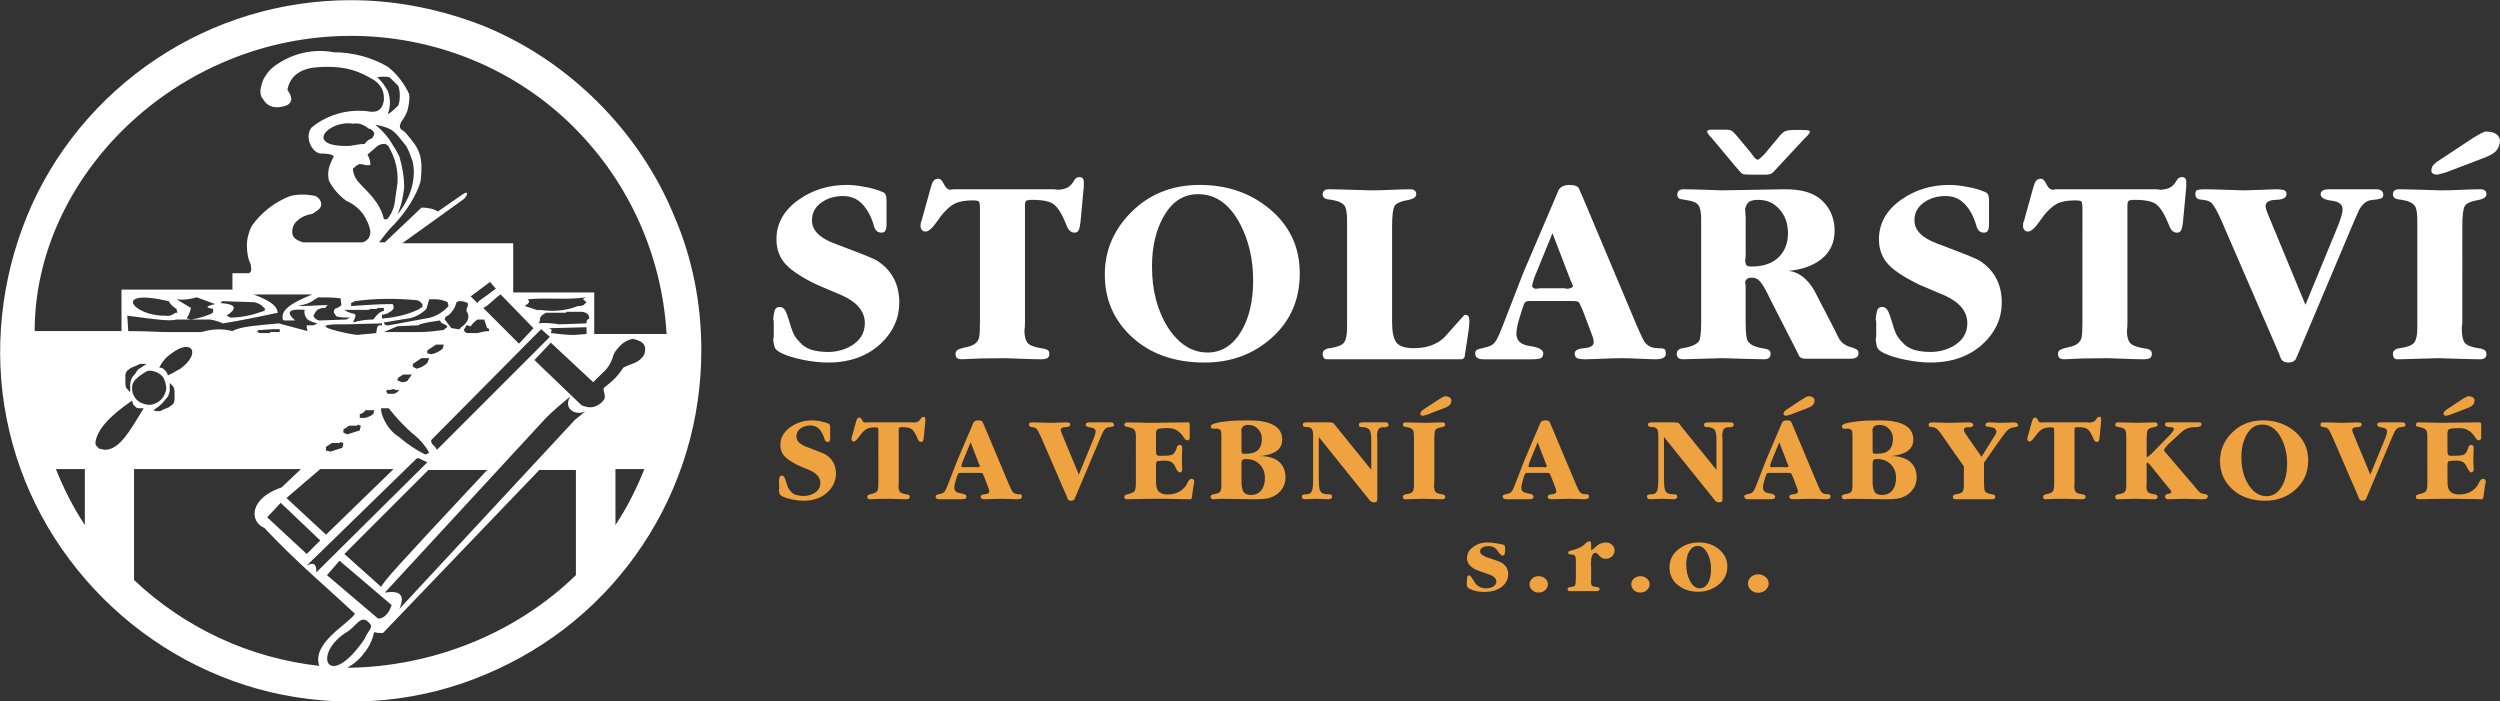
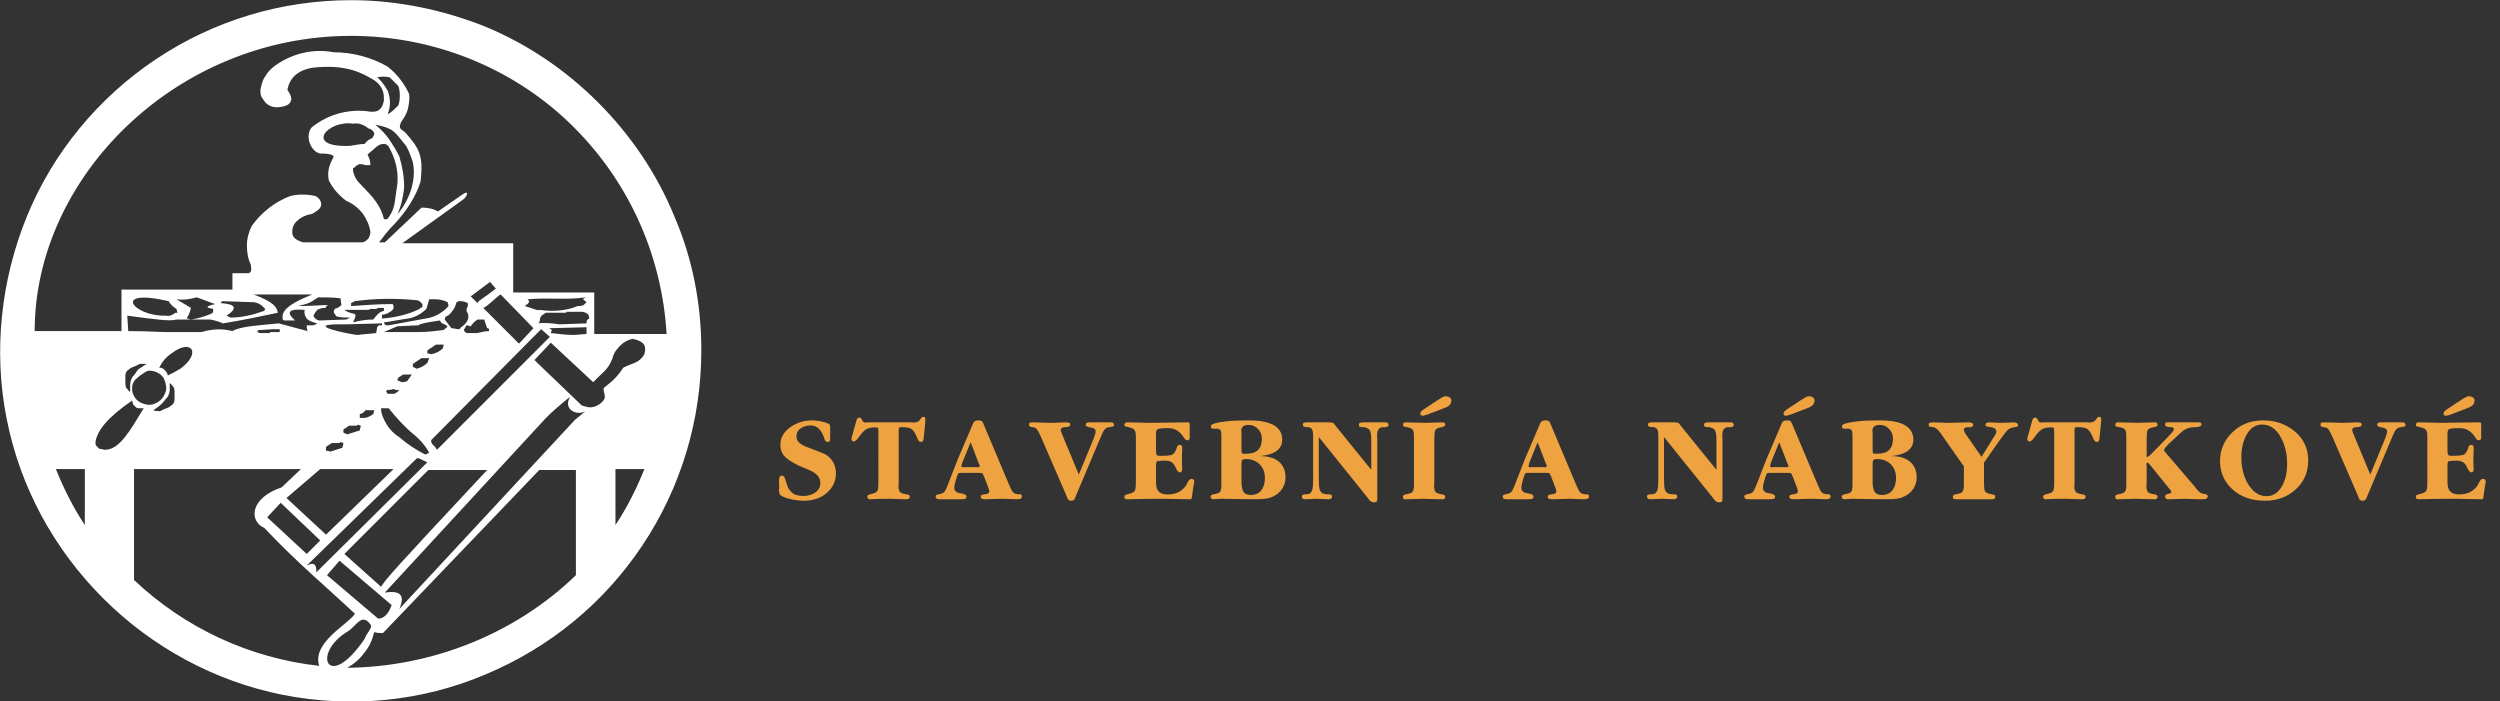
<svg xmlns="http://www.w3.org/2000/svg" xmlns:ns1="http://sodipodi.sourceforge.net/DTD/sodipodi-0.dtd" xmlns:ns2="http://www.inkscape.org/namespaces/inkscape" version="1.1" id="svg1" width="338.935" height="95.074" viewBox="0 0 338.935 95.074" ns1:docname="logo.svg" ns2:version="1.3.2 (091e20e, 2023-11-25, custom)">
  <rect x="0" y="0" width="338.935" height="95.074" fill="#333333" stroke="none" />
  <defs id="defs1" />
  <ns1:namedview id="namedview1" pagecolor="#ffffff" bordercolor="#000000" borderopacity="0.25" ns2:showpageshadow="2" ns2:pageopacity="0.0" ns2:pagecheckerboard="0" ns2:deskcolor="#d1d1d1" ns2:zoom="0.9983453" ns2:cx="253.92016" ns2:cy="73.621822" ns2:window-width="1920" ns2:window-height="1017" ns2:window-x="1912" ns2:window-y="-8" ns2:window-maximized="1" ns2:current-layer="g1" />
  <g ns2:groupmode="layer" ns2:label="Image" id="g1" transform="translate(109.616,18.414)">
    <g id="g1-3" transform="matrix(1.198,0,0,1.198,-208.251,-142.739)" style="fill:#ffffff">
      <path class="st0" d="m 155.258,143.866 c -0.655,1.092 -1.419,0.983 -2.402,1.529 -0.546,0.873 -1.201,1.529 -2.074,2.184 -0.328,0.218 0,0.546 0,1.201 -0.109,0.328 -0.328,0.546 -0.655,0.764 -0.328,0.218 -0.655,0.328 -0.983,0.328 -0.328,0 -0.655,-0.109 -0.983,-0.218 l -5.35,-5.132 1.856,-1.965 4.804,4.476 c 1.092,-1.201 1.638,-1.31 2.184,-2.73 0.109,-0.546 0.437,-0.983 0.873,-1.419 0.437,-0.437 0.873,-0.655 1.419,-0.764 1.419,0.328 1.529,0.873 1.31,1.747 z m -3.275,19.325 v -6.333 h 3.275 c -0.873,2.184 -1.965,4.367 -3.275,6.333 z m -4.586,-11.901 -19.871,21.4 c 0.764,-1.747 -0.109,-2.074 -1.638,-1.856 l 18.233,-19.762 c 0.764,-0.764 1.529,-1.419 2.73,-2.402 -0.873,1.529 0.873,2.184 1.747,1.638 z m -25.767,28.06 c 0.764,-0.437 1.419,-0.983 1.965,-1.747 0.546,-0.655 0.873,-1.419 1.092,-2.293 0.328,0.109 0.655,0.109 0.983,0.109 l 17.687,-18.452 h 4.149 v 11.901 c -6.878,6.66 -16.268,10.372 -25.876,10.481 z m 0.109,-4.149 c 0.983,-0.655 1.529,-2.074 2.511,-0.764 0.328,0.328 -0.437,0.983 -0.655,1.638 -4.149,6.114 -6.114,1.638 -1.856,-0.873 z m -24.238,-5.787 v -12.556 h 18.888 l -2.184,2.074 c -3.603,1.201 -3.712,3.821 -1.965,4.586 3.712,3.931 6.878,6.551 10.263,9.717 -0.764,1.201 -4.913,3.275 -4.04,5.896 -7.861,-0.873 -15.176,-4.258 -20.963,-9.717 z m -3.275,-14.739 c -0.218,0 -0.437,-0.109 -0.655,-0.109 -0.109,-0.109 -0.218,-0.218 -0.328,-0.328 -0.109,-0.109 -0.109,-0.328 -0.109,-0.437 0.218,-1.31 1.31,-2.73 4.149,-4.695 0,0.109 0.109,0.328 0.109,0.437 0.109,0.109 0.218,0.218 0.328,0.328 0.109,0.109 0.328,0.109 0.437,0.109 0.109,0 0.328,0 0.437,0 -1.529,2.511 -2.73,4.695 -4.367,4.695 z m -2.293,8.516 c -1.31,-1.965 -2.402,-4.149 -3.275,-6.333 h 3.275 z m 36.357,-42.908 c 0.328,0.546 0.546,1.201 0.764,1.856 0.218,1.092 0.109,2.074 -0.218,3.166 -0.328,0.983 -0.873,1.965 -1.529,2.73 0.437,-0.983 0.655,-1.965 0.764,-3.057 0,-1.201 -0.218,-2.402 -0.546,-3.494 -0.328,-0.655 -0.655,-1.201 -1.092,-1.856 -0.437,-0.655 -0.983,-1.201 -1.638,-1.747 2.074,0.437 2.074,0.655 3.494,2.402 z m -2.074,-6.223 c -0.328,-0.546 -0.655,-1.092 -1.201,-1.529 0.437,-0.109 0.983,-0.109 1.419,0 0.328,0.328 0.655,0.655 0.983,0.983 0.218,0.655 0.218,1.529 0,2.184 -0.437,0.437 -0.873,0.873 -1.201,0.983 0.328,-0.873 0.328,-1.747 0,-2.62 z m -4.258,6.223 c -5.35,0.218 -2.511,-2.948 0.328,-2.511 0.655,-0.109 1.201,0.109 1.747,0.546 0.109,0 0.328,0.109 0.437,0.218 0.109,0.109 0.218,0.218 0.218,0.437 l -0.218,0.437 c -0.328,0.109 -0.655,0.328 -0.873,0.655 -0.437,0 -0.983,0.109 -1.638,0.218 z m 0.655,2.293 c 0.109,-0.109 0.218,-0.109 0.328,-0.218 0.109,0 0.218,0 0.328,0 l 0.437,0.109 h 0.546 c 0,-0.437 -0.109,-0.764 -0.328,-1.201 l 0.764,-0.655 c 0.328,-0.328 0.655,-0.546 1.092,-0.546 0.109,0 0.218,0 0.328,0.109 0.109,0.109 0.218,0.109 0.218,0.218 0.764,1.31 1.092,2.73 0.983,4.149 l -0.328,2.293 c -0.109,0.546 -0.328,1.092 -0.655,1.529 -0.109,0.109 -0.109,0.218 -0.218,0.218 -0.109,0 -0.218,0 -0.328,0 -0.437,-1.965 -1.965,-3.166 -2.73,-4.04 -0.437,-0.437 -0.655,-0.873 -0.764,-1.419 0,-0.109 0,-0.218 0,-0.328 0.109,0 0.218,-0.109 0.328,-0.218 z m 26.094,17.797 -3.057,0.109 c -0.764,-0.109 -1.638,-0.218 -2.402,-0.109 0.437,-0.328 -0.218,-0.655 0.873,-1.201 h 2.293 v -0.109 h 1.747 c 0.218,0 0.546,0.109 0.764,0.328 l 0.109,0.437 c -0.218,0.109 -0.328,0.109 -0.328,0.546 z m -16.923,14.303 -0.218,-0.328 c -0.109,-0.109 -0.218,-0.218 -0.328,-0.328 -0.109,-0.109 -0.109,-0.328 -0.109,-0.437 l 12.447,-12.556 0.983,0.873 z m -10.481,11.792 9.499,-9.499 h 6.66 c -10.918,11.682 -11.355,12.228 -12.01,13.211 z m -0.546,0.764 5.896,5.022 c -0.328,0.983 -0.873,1.529 -1.529,1.529 l -5.787,-4.913 z m 8.735,-11.573 c 0.218,-0.109 0.437,0.109 1.201,0.437 l -12.556,12.447 c 0,-0.873 -0.218,-1.201 -1.092,-0.764 z m -10.918,9.28 -1.529,1.529 -4.476,-4.149 1.529,-1.638 z m 0,-8.079 h 8.298 l -7.643,7.424 -4.476,-4.149 z m 5.459,-18.015 0.218,-0.109 h 0.764 v -0.109 h 0.764 v 0.328 c -0.328,0.109 -0.546,0.109 -1.201,0.983 -0.764,0 -1.529,0.109 -2.293,0.328 0.655,-1.419 0.109,-0.655 -0.983,-1.419 z m 5.787,-0.109 c -1.31,0.655 -2.839,0.983 -4.258,1.092 v -0.437 c 0.437,0 0.764,-0.218 1.092,-0.437 0.109,-0.109 0.218,-0.218 0.218,-0.328 0,-0.109 0,-0.328 -0.109,-0.437 -1.529,0 -3.057,0.109 -4.586,0.218 h -0.109 v -0.328 l 0.437,-0.218 c 2.293,-0.328 4.695,-0.328 6.988,-0.109 0.109,0 0.328,0.109 0.437,0.218 0.109,0.109 0.218,0.218 0.218,0.328 0,0.109 0,0.218 -0.109,0.328 -0.109,-0.109 -0.109,0 -0.218,0.109 z m 0.655,1.092 -4.149,0.764 c -0.109,0 -0.218,0 -0.328,0 0,0 -0.109,-0.109 -0.109,-0.109 0,0 -0.109,-0.109 -0.109,-0.218 0.873,-0.109 1.856,-0.328 2.73,-0.437 0.764,-0.109 1.529,-0.546 2.074,-1.092 0.109,-0.328 0.218,-0.764 0.328,-1.092 h 0.655 c 0.437,0 0.983,0.109 1.419,0.328 l 0.109,0.437 c -0.655,0.764 -1.638,1.31 -2.62,1.419 z m 1.965,1.31 c -0.873,0.109 -1.747,0.218 -2.62,0.218 h -4.04 l 1.529,-0.655 2.402,-0.109 0.109,-0.109 c 0.764,-0.218 1.529,-0.328 2.293,-0.437 l 0.218,0.328 c 0.218,0 0.437,0.218 0.655,0.328 -0.109,0.109 -0.109,0.218 -0.218,0.218 -0.109,0.109 -0.218,0.218 -0.328,0.218 z m -1.747,2.62 v -0.328 c 0.328,-0.218 0.655,-0.437 0.983,-0.655 h 0.873 l -0.109,0.437 c -0.328,0.328 -0.764,0.546 -1.31,0.655 z m 0,1.092 c -0.328,0.328 -0.764,0.546 -1.201,0.655 l -0.437,-0.218 v -0.328 c 0.328,-0.218 0.655,-0.437 0.983,-0.655 h 0.873 z m -3.385,1.965 c 0,-0.218 0.109,-0.328 0.328,-0.437 0.109,-0.109 0.328,-0.218 0.437,-0.218 h 0.873 l -0.546,0.764 -0.437,0.109 c -0.218,0 -0.437,-0.109 -0.655,-0.218 z m 0.218,0.983 c 0,0.109 -0.109,0.218 -0.218,0.328 -0.109,0.109 -0.218,0.109 -0.328,0.218 -0.218,0 -0.546,0 -0.764,0 -0.109,-0.109 -0.109,-0.218 -0.218,-0.218 0,0 0.109,-0.109 0.109,-0.109 0,0 0,-0.109 0,-0.109 0.218,0 0.546,0 0.764,-0.109 l 0.218,0.109 h 0.437 z m -1.201,2.184 c 0.873,1.092 1.856,2.184 2.948,3.057 0.655,0.546 1.201,1.201 1.638,1.965 l -0.437,0.218 c -1.092,-0.546 -2.074,-1.201 -2.948,-1.965 -0.546,-0.328 -1.092,-0.873 -1.419,-1.419 -0.328,-0.546 -0.655,-1.201 -0.655,-1.856 z m -3.494,-8.298 c -0.655,0 -6.988,-1.31 -1.31,-1.201 l 4.04,-0.109 v 0.218 c -0.109,0 -0.218,0 -0.328,0 -0.109,0 -0.109,0.109 -0.218,0.218 l -0.109,0.655 c -0.655,0.109 -1.419,0.109 -2.074,0.218 z m 0.218,9.39 v -0.437 c 0.109,0 0.218,-0.109 0.328,-0.109 0.109,-0.109 0.218,-0.218 0.328,-0.328 h 0.983 l -0.109,0.437 c -0.328,0.218 -0.655,0.437 -1.092,0.437 z m -1.856,2.839 c 0,0.218 -0.109,0.328 -0.109,0.546 -0.437,0.109 -0.983,0.328 -1.419,0.437 -0.109,-0.109 -0.328,-0.109 -0.437,-0.109 v -0.437 l 0.655,-0.437 h 0.873 l 0.109,-0.109 z m 0,-1.201 v -0.328 l 0.655,-0.437 h 0.873 l 0.109,-0.109 0.328,0.109 c 0,0.218 -0.109,0.328 -0.109,0.546 -0.437,0.109 -0.983,0.328 -1.419,0.437 -0.218,-0.109 -0.328,-0.109 -0.437,-0.218 z m 14.412,-12.01 c 0.218,-0.328 0.437,-0.546 0.764,-0.764 h 0.764 l 0.328,0.983 c 0.109,0 0.109,0 0.109,0 0,0 0.109,0.109 0.109,0.109 0,0 0,0.109 0,0.109 0,0 0,0.109 0,0.109 -0.437,0 -0.873,0.109 -1.31,0.218 h -0.655 -0.546 c -0.109,0 -0.109,-0.109 -0.218,-0.109 0,-0.109 -0.109,-0.109 -0.109,-0.218 0,-0.109 0,-0.109 0.109,-0.218 0,-0.109 0.109,-0.109 0.109,-0.218 0,-0.109 0.109,-0.109 0.218,-0.109 0.218,0.109 0.218,0.109 0.328,0.109 z m 0.764,-2.62 -0.764,-0.764 2.184,-1.638 0.655,0.764 c -1.529,1.201 -1.965,1.31 -2.074,1.638 z m 6.333,2.839 -1.638,1.747 -4.04,-4.04 c 0.546,-0.218 1.419,-1.201 1.965,-1.529 z m -0.655,-3.275 c 2.62,-0.218 4.04,0.109 6.66,-0.218 -0.655,0.218 -0.328,0.218 0,0.546 -0.109,0.109 -0.218,0.218 -0.328,0.328 -0.218,0.109 -0.437,0.109 -0.655,0.109 -1.31,0.546 -2.839,0.655 -4.258,0.437 -0.328,0.109 -0.655,-0.109 -1.747,-0.437 0.437,-0.328 0.655,-0.437 0.328,-0.764 z m -6.878,1.419 c 0.328,0.437 0.218,1.201 -0.655,1.747 -0.218,0.437 -0.546,0.109 -1.092,0.109 l -0.764,-0.983 0.109,-0.328 c 0.328,-0.109 0.546,-0.328 0.764,-0.655 0.218,-0.218 0.328,-0.546 0.437,-0.873 0,-0.109 0,-0.109 0.109,-0.109 0,0 0.109,-0.109 0.109,-0.109 0.109,0 0.218,0 0.328,0 0.218,0 0.546,0.109 0.764,0.218 v 0.328 c -0.109,0.218 -0.218,0.437 -0.109,0.655 z m -14.63,0.546 c 0.437,0.109 0.983,0.109 1.419,0.109 l -0.437,0.218 -3.057,0.109 c -0.109,0 -0.328,-0.109 -0.437,-0.218 -0.109,-0.109 -0.218,-0.218 -0.218,-0.328 0.109,-0.218 0.218,-0.437 0.437,-0.655 0.218,-0.109 0.437,-0.218 0.764,-0.218 0.109,0 0.218,0 0.218,-0.109 0,-0.109 0.109,-0.109 0.218,-0.218 -0.873,0 -1.638,0.109 -3.385,0.109 0.437,-0.109 0.983,-0.218 1.419,-0.437 l 0.873,-0.546 c 0.873,0 1.638,0 2.511,0.109 l 0.109,0.764 c -0.218,0.218 -0.437,0.328 -0.764,0.437 l -0.109,0.328 c 0,0.109 0.109,0.218 0.109,0.218 0.109,0.218 0.218,0.328 0.328,0.328 z m -13.211,-1.529 c 0,-0.109 0.109,-0.218 0.218,-0.218 l 3.385,0.109 c 0.328,0 0.546,0.109 0.764,0.218 0.218,0.109 0.437,0.328 0.655,0.546 l -0.109,0.218 c -1.201,0.437 -2.511,0.764 -3.821,0.764 l -0.437,-0.218 c 1.31,-0.873 0.983,-1.31 -0.655,-1.419 z m -5.022,0.655 0.109,0.437 h -0.218 c -0.328,0.218 -0.655,0.437 -1.092,0.328 -3.712,0.109 -6.223,-3.166 0.328,-1.638 0.218,0.437 0.546,0.655 0.873,0.873 z m 4.149,0 c 0,0.109 0,0.218 0,0.328 0,0.109 -0.109,0.109 -0.218,0.218 -0.764,0.328 -1.529,0.546 -2.293,0.655 l -0.437,-0.109 v -0.109 c 0.218,-0.328 0.328,-0.655 0.437,-1.092 l -1.638,-0.983 c 0.764,0.109 1.529,0 2.293,-0.218 l 2.074,0.764 c -1.419,0.328 -0.764,0.437 -0.218,0.546 z m -5.132,7.534 c 0,-0.218 -0.437,-0.983 -0.983,-0.873 0.328,-0.655 0.764,-1.201 1.419,-1.638 2.293,-1.747 3.385,0 0.983,1.747 -0.546,0.328 -0.983,0.546 -1.419,0.764 z m -0.655,3.166 c 0.218,-0.218 0.437,-0.546 0.655,-0.764 0.109,-0.218 0.218,-0.546 0.218,-0.764 0,-0.218 0,-0.437 0,-0.764 0.109,0 0.218,0.218 0.437,0.437 0.109,0.218 0.109,0.437 0.109,0.764 0,0.218 0,0.437 0,0.655 0,0.218 -0.109,0.437 -0.218,0.546 -0.109,0.109 -0.328,0.218 -0.437,0.328 -0.218,0.109 -0.328,0.109 -0.546,0.218 l -0.437,0.218 c -0.218,0 -0.546,0 -0.764,-0.109 0.328,-0.218 0.655,-0.437 0.983,-0.764 z m -3.385,-2.948 c -0.109,0.218 -0.218,0.546 -0.218,0.873 0,0.218 0,0.437 0,0.764 -0.109,0 -0.218,-0.218 -0.437,-0.437 -0.109,-0.218 -0.109,-0.437 -0.109,-0.764 0,-0.218 0,-0.437 0,-0.655 0,-0.218 0.109,-0.437 0.218,-0.546 0.109,-0.109 0.328,-0.218 0.437,-0.328 0.218,-0.109 0.328,-0.109 0.546,-0.218 l 0.437,-0.218 c 0.218,0 0.546,0 0.764,0 -0.328,0.218 -0.655,0.437 -0.983,0.655 -0.218,0.328 -0.437,0.655 -0.655,0.873 z m 1.965,-0.764 c 0.328,0 0.764,0.109 1.092,0.328 0.328,0.218 0.546,0.437 0.655,0.873 0.109,0.328 0.218,0.764 0.109,1.092 -0.109,0.328 -0.218,0.655 -0.546,0.983 -0.218,0.218 -0.546,0.437 -0.983,0.546 -0.437,0.109 -0.764,0 -1.092,-0.109 -0.328,-0.109 -0.655,-0.328 -0.873,-0.655 -0.218,-0.328 -0.328,-0.655 -0.328,-0.983 0,-0.218 0,-0.437 0.109,-0.655 0.109,-0.218 0.218,-0.437 0.437,-0.546 0.218,-0.218 0.328,-0.328 0.546,-0.437 0.437,-0.328 0.655,-0.437 0.873,-0.437 z m 14.74,-4.695 v 0.328 h -1.092 v 0.109 h -1.201 l -0.218,-0.109 c 0,0 0,-0.109 0,-0.109 0,0 0,-0.109 0.109,-0.109 l 1.638,-0.109 c 0.218,0 0.437,0 0.764,0 z m -0.109,-0.655 c -2.184,0.218 -4.367,0.328 -5.241,0.873 -1.201,-0.328 -2.402,-0.218 -3.494,0.109 h -3.931 c -0.983,0 -2.074,-0.109 -4.367,-0.109 l -0.109,-1.747 c 3.275,0.437 4.804,0.655 5.568,0.437 h 3.821 c 0.546,0.109 0.983,0.218 1.419,0.437 2.074,-0.328 4.149,-0.764 6.223,-1.201 -0.109,-0.655 -0.437,-1.201 -2.73,-2.074 h 6.66 c -1.965,0.764 -3.275,1.529 -3.385,2.402 0,0.109 0,0.218 0,0.328 0,0.109 0.109,0.218 0.218,0.218 h 1.201 c -1.747,-1.529 0.764,-1.201 1.092,-1.201 -0.109,0.328 0,0.655 0.218,0.983 0.328,0.328 0.764,0.437 1.201,0.546 -0.218,0.109 -0.328,0.218 -0.546,0.218 -0.218,0 -0.437,0 -0.655,0 0,0.218 0,0.437 0.109,0.655 z m 30.571,0.546 4.258,-0.109 v 0.764 l -1.419,0.109 c -0.873,0 -1.747,-0.109 -2.62,-0.218 0,-0.218 0.328,-0.328 -0.218,-0.546 z M 122.067,107.836 c 9.171,0 18.015,3.494 24.566,9.717 6.66,6.333 10.591,14.849 11.137,24.02 h -8.189 v -4.695 h -9.171 v -5.568 h -12.556 l 6.988,-5.022 c 0.437,-0.437 0.546,-0.983 -0.109,-0.546 l -2.839,1.965 c -0.546,-0.328 -1.201,-0.437 -1.856,-0.437 l -4.149,3.931 h -0.655 c 1.092,-1.419 1.201,-1.529 1.747,-2.074 1.31,-1.419 2.402,-3.057 2.948,-4.804 0.328,-2.948 -0.109,-3.712 -1.747,-5.568 -0.328,-0.328 -0.873,-0.328 -0.437,-1.201 0.328,-0.437 0.655,-0.983 0.764,-1.529 0.109,-0.546 0.218,-1.092 0.109,-1.638 -0.546,-1.201 -1.419,-2.293 -2.402,-3.057 -1.856,-1.092 -4.04,-1.638 -6.114,-1.638 -2.293,-0.437 -4.695,0.109 -6.66,1.529 -0.437,0.328 -0.873,0.764 -1.092,1.201 -0.328,0.437 -0.437,0.983 -0.546,1.529 0,0.218 0,0.546 0.109,0.764 0.109,0.218 0.328,0.437 0.437,0.655 0.328,0.328 0.764,0.546 1.31,0.546 0.437,0 0.983,-0.109 1.31,-0.328 0.109,-0.109 0.109,-0.109 0.218,-0.218 0,-0.109 0.109,-0.218 0.109,-0.328 0,-0.437 -0.218,-0.764 -0.437,-1.092 0.109,-0.655 0.437,-1.31 0.983,-1.747 0.546,-0.437 1.201,-0.655 1.856,-0.764 3.931,-0.437 5.677,0.655 6.988,1.419 0.328,0.218 0.655,0.546 0.873,0.983 0.218,0.437 0.218,0.873 0.218,1.31 -0.218,1.201 -0.873,1.419 -1.965,1.201 -2.293,-0.218 -4.476,0.437 -6.223,1.856 -0.873,1.092 0.109,3.057 1.201,2.948 0.655,0 1.201,0.109 1.31,0.328 -0.218,0.437 -0.437,0.873 -0.546,1.31 -0.109,0.437 -0.109,0.983 0,1.419 0.437,0.873 1.092,1.638 1.965,2.293 0.764,0.328 1.31,0.764 1.856,1.419 0.437,0.655 0.764,1.31 0.873,2.074 0,0.328 -0.109,0.546 -0.218,0.764 -0.218,0.218 -0.437,0.437 -0.764,0.437 h -6.66 c -0.983,-0.328 -1.201,-0.655 -1.201,-1.201 0,-0.546 0.218,-0.983 0.655,-1.31 0.328,-0.328 0.873,-0.546 1.31,-0.655 0.328,0 0.546,-0.218 0.873,-0.437 0.328,-0.218 0.437,-0.437 0.437,-0.764 0,-0.218 -0.109,-0.328 -0.218,-0.546 -0.109,-0.109 -0.218,-0.218 -0.437,-0.328 -0.983,-0.218 -1.965,-0.218 -2.839,0 -1.747,0.655 -3.275,1.856 -4.367,3.385 -0.328,0.655 -0.546,1.419 -0.546,2.184 0,0.764 0.109,1.529 0.437,2.184 0,0.328 0.218,0.764 -0.218,0.983 h -1.856 v 1.856 H 96.082 v 4.695 h -9.826 c 0,-17.469 16.05,-33.41 35.812,-33.41 z m 0,-4.04 c -7.861,0 -15.504,2.293 -22.055,6.66 -6.551,4.367 -11.682,10.591 -14.63,17.797 -2.948,7.206 -3.821,15.285 -2.293,22.928 1.529,7.752 5.35,14.74 10.918,20.308 5.568,5.568 12.665,9.39 20.308,10.918 7.752,1.529 15.722,0.764 22.928,-2.293 7.315,-3.057 13.429,-8.079 17.797,-14.63 4.367,-6.551 6.66,-14.194 6.66,-22.055 0,-5.241 -0.983,-10.372 -3.057,-15.176 -1.965,-4.804 -4.913,-9.171 -8.625,-12.883 -3.712,-3.712 -8.079,-6.66 -12.883,-8.625 -4.695,-1.856 -9.826,-2.948 -15.067,-2.948 z" id="path7" style="fill:#ffffff;stroke-width:1.092" />
    </g>
-     <path style="font-size:41.216px;font-family:Gatineau;-inkscape-font-specification:Gatineau;letter-spacing:2.245px;word-spacing:0.007px;fill:#ffffff;stroke:#ffffff;stroke-width:0;stroke-miterlimit:4.4;paint-order:markers stroke fill" d="m -4.716,25.186 q -0.037,-0.257 -0.074,-0.294 0.074,-0.846 0.221,-1.25 0.147,-0.441 0.662,-0.441 0.515,0 0.809,0.588 0.147,0.257 0.404,1.103 0.404,1.397 0.698,2.022 0.331,0.588 0.809,1.066 0.588,0.698 1.581,1.029 1.029,0.294 2.242,0.294 1.654,0 3.051,-0.772 1.948,-1.103 1.948,-3.125 0,-2.39 -3.125,-3.787 -1.691,-0.698 -3.382,-1.434 -3.419,-1.654 -4.522,-3.125 -0.956,-1.287 -0.956,-3.015 0,-3.272 3.051,-5.404 2.831,-1.985 6.507,-1.985 1.029,0 2.353,0.257 1.36,0.221 2.463,0.698 0.331,0.11 0.441,0.404 0.11,0.294 0.11,0.735 v 0.515 2.5 0.294 q 0,0.478 -0.147,0.772 -0.11,0.294 -0.551,0.294 -0.809,0 -1.029,-0.993 Q 8.298,10.297 7.268,9.231 6.239,8.165 4.695,8.165 q -1.618,0 -2.794,0.772 -1.434,0.919 -1.434,2.537 0,1.985 3.051,3.125 5.183,1.948 5.698,2.279 3.088,1.948 3.088,5.735 0,3.162 -2.463,5.514 -2.757,2.61 -7.205,2.61 -1.544,0 -3.382,-0.368 -1.801,-0.368 -2.867,-0.882 -0.698,-0.331 -0.919,-0.698 -0.184,-0.404 -0.257,-1.213 l 0.074,-0.368 z M 23.24,9.82 q 0,-0.772 -0.147,-0.919 -0.147,-0.147 -0.846,-0.147 -1.618,0 -2.5,0.478 -1.14,0.625 -2.39,2.463 -0.404,0.551 -0.588,0.735 -0.515,0.551 -0.919,0.551 -0.294,0 -0.478,-0.221 -0.184,-0.221 -0.184,-0.478 0,-0.368 0.037,-0.551 0.11,-0.184 0.11,-0.257 l 1.213,-4.375 q 0.11,-0.331 0.221,-0.698 0.257,-0.588 0.809,-0.588 0.441,0 0.772,0.735 0.331,0.698 0.846,0.772 0.221,-0.074 0.662,-0.074 h 13.271 q 0.441,0 0.662,0.074 0.956,-0.074 1.36,-0.331 0.441,-0.257 0.735,-0.735 0.11,-0.184 0.257,-0.404 0.257,-0.257 0.588,-0.257 0.588,0 0.588,0.662 v 0.625 l -0.441,4.742 q -0.11,0.809 -0.147,0.882 -0.147,0.625 -0.662,0.625 -0.772,0 -1.14,-1.14 -0.846,-2.059 -1.654,-2.684 -0.772,-0.625 -2.941,-0.625 -0.662,0 -0.846,0.147 Q 29.343,8.937 29.343,9.525 V 25.333 q 0,0.662 -0.074,1.066 0,1.103 0.404,1.654 0.441,0.515 1.801,0.735 0.625,0.074 0.882,0.221 0.294,0.147 0.294,0.551 0,0.441 -0.294,0.588 -0.257,0.147 -0.882,0.147 -0.846,0 -2.72,-0.074 -1.875,-0.074 -2.132,-0.074 -1.728,0 -3.309,0.037 -1.581,0.074 -2.537,0.11 -0.368,0 -0.625,-0.147 -0.221,-0.184 -0.221,-0.588 0,-0.404 0.368,-0.588 0.404,-0.184 1.14,-0.331 1.47,-0.294 1.691,-1.323 0.11,-0.515 0.11,-1.985 z m 23.324,7.904 q 0,4.853 2.169,8.272 2.206,3.382 5.367,3.382 2.831,0 4.559,-2.867 1.618,-2.72 1.618,-6.911 0,-4.228 -1.728,-7.573 -2.132,-4.117 -5.735,-4.117 -2.867,0 -4.559,2.831 -1.691,2.831 -1.691,6.985 z m -6.397,1.066 q 0,-4.779 3.492,-8.345 3.713,-3.787 9.374,-3.787 5.514,0 9.411,3.198 4.154,3.419 4.154,8.786 0,5.441 -3.934,8.86 -3.713,3.235 -8.97,3.235 -6.213,0 -9.999,-3.603 -3.529,-3.345 -3.529,-8.345 z m 38.948,6.544 q 0,1.838 0.551,2.647 0.588,0.809 2.39,0.809 2.537,0 4.081,-1.397 1.397,-1.544 2.794,-3.125 0.515,0 0.588,0.294 0.073,0.257 0.073,0.551 0,0.698 -0.221,2.059 -0.331,2.132 -0.368,2.39 0,0.735 -0.551,0.735 h -17.83 q -0.221,0 -0.441,0 -0.478,-0.11 -0.478,-0.735 0,-0.368 0.294,-0.551 0.331,-0.221 0.698,-0.221 1.507,-0.221 1.912,-0.772 0.404,-0.551 0.404,-1.948 V 25.333 12.283 11.547 q 0,-1.507 -0.294,-1.985 Q 72.315,8.9 70.918,8.68 70.257,8.606 70.11,8.533 69.705,8.349 69.705,7.945 q 0,-0.698 0.846,-0.698 0.956,0 3.272,0.074 2.353,0.074 2.426,0.074 1.14,0 2.72,-0.074 1.581,-0.074 2.573,-0.074 0.846,0 0.846,0.662 0,0.551 -0.993,0.772 -1.618,0.257 -1.948,0.846 -0.331,0.588 -0.331,2.757 z m 21.744,-12.132 -2.463,6.029 q -0.11,0.331 -0.147,0.478 -0.147,0.478 -0.147,0.662 0,0.221 0.441,0.368 l 0.662,-0.074 h 3.235 l 0.478,0.074 q 0.735,-0.147 0.735,-0.368 -0.073,-0.147 -0.368,-0.846 z m 4.081,10.404 q -0.441,-0.993 -0.478,-1.029 -0.184,-0.184 -0.882,-0.184 h -0.368 -4.816 -0.625 q -0.478,0 -0.625,0.184 -0.147,0.147 -0.441,1.066 -0.294,0.919 -0.441,1.47 -0.294,1.066 -0.294,1.728 0,1.397 1.801,1.654 1.838,0.257 1.838,0.993 0,0.478 -0.331,0.662 -0.331,0.147 -1.287,0.147 h -6.47 q -1.14,0 -1.14,-0.809 0,-0.368 0.257,-0.478 0.257,-0.147 0.735,-0.221 0.919,-0.221 1.103,-0.331 0.551,-0.257 0.919,-1.029 0.404,-0.772 1.654,-4.081 1.287,-3.345 1.838,-4.742 L 101.191,8.533 q 0.478,-1.14 0.515,-1.213 0.404,-0.662 1.507,-0.662 0.919,0 1.213,0.441 0.257,0.588 0.441,0.993 l 7.536,17.903 q 0.698,1.581 0.919,1.912 0.625,0.882 1.801,0.882 0.515,0 0.809,0.074 0.294,0.074 0.294,0.698 0,0.735 -1.434,0.735 -0.515,0 -2.132,-0.074 -1.581,-0.074 -2.206,-0.074 -1.25,0 -2.904,0.074 -1.654,0.074 -2.095,0.074 -0.882,0 -1.25,-0.147 -0.331,-0.184 -0.331,-0.662 0,-0.588 1.287,-0.698 1.287,-0.11 1.287,-0.809 0,-0.294 -0.073,-0.551 -0.073,-0.257 -0.294,-0.809 z m 18.876,-16.212 8.455,-0.147 q 1.765,0 2.794,0.294 1.029,0.257 1.875,0.846 1.213,0.919 1.765,2.279 0.404,1.029 0.404,2.169 0,2.537 -1.912,3.97 -1.654,1.25 -4.338,1.507 2.095,0.221 3.529,2.72 0.257,0.478 2.72,5.257 0.515,1.103 0.698,1.36 0.515,0.772 1.728,1.066 0.515,0.184 0.662,0.331 0.147,0.11 0.147,0.441 0,0.735 -1.103,0.735 h -6.103 q -0.588,0 -0.846,-0.368 -0.221,-0.515 -0.368,-0.772 l -3.456,-6.764 q -0.956,-2.022 -1.434,-2.537 -0.441,-0.551 -1.14,-0.551 -0.846,0 -0.919,0.662 0.073,0.147 0.073,0.551 v 4.889 q 0,1.912 0.257,2.426 0.404,0.772 1.948,1.029 0.588,0.074 0.882,0.221 0.294,0.147 0.294,0.551 0,0.404 -0.257,0.588 -0.221,0.147 -0.698,0.147 -0.846,0 -3.125,-0.074 -2.279,-0.074 -2.463,-0.074 l -5.331,0.147 q -0.846,0 -0.846,-0.735 0,-0.404 0.294,-0.588 0.294,-0.184 0.625,-0.184 1.691,-0.331 2.095,-0.956 0.294,-0.478 0.294,-2.5 V 12.283 11.253 q 0,-1.323 -0.368,-1.838 -0.368,-0.515 -1.397,-0.662 -1.029,-0.184 -1.066,-0.184 -0.404,-0.147 -0.404,-0.551 0,-0.772 0.846,-0.772 1.14,0 3.088,0.074 1.985,0.074 2.095,0.074 z m 3.235,8.749 q 0,0.515 -0.073,0.809 0.073,0.515 0.257,0.662 0.184,0.11 0.588,0.11 2.537,0 3.823,-1.397 1.14,-1.213 1.14,-3.125 0,-1.948 -1.14,-3.235 -1.14,-1.287 -2.867,-1.287 -0.846,0 -1.25,0.257 -0.368,0.257 -0.551,0.956 0.037,0.331 0.037,0.662 0.037,0.294 0.037,0.551 z m 0.662,-13.896 q 0.368,0.515 0.588,0.772 0.257,0.221 0.404,0.221 0.147,0 0.882,-0.735 l 2.169,-2.61 q 0.404,-0.441 0.735,-0.551 0.331,-0.147 1.654,-0.147 0.625,0 1.103,0.037 0.515,0 0.515,0.221 0,0.147 -0.294,0.478 -0.294,0.294 -0.478,0.478 l -3.492,3.75 q -0.662,0.772 -0.956,0.956 -0.257,0.147 -0.846,0.147 h -1.838 q -1.066,0 -1.25,-0.11 -0.184,-0.11 -0.993,-1.066 l -3.162,-3.787 q -0.625,-0.625 -0.625,-0.882 0,-0.257 0.698,-0.257 h 1.654 q 0.735,0 0.956,0.147 0.257,0.147 0.846,0.846 z M 144.751,25.186 q -0.037,-0.257 -0.073,-0.294 0.073,-0.846 0.221,-1.25 0.147,-0.441 0.662,-0.441 0.515,0 0.809,0.588 0.147,0.257 0.404,1.103 0.404,1.397 0.698,2.022 0.331,0.588 0.809,1.066 0.588,0.698 1.581,1.029 1.029,0.294 2.243,0.294 1.654,0 3.051,-0.772 1.948,-1.103 1.948,-3.125 0,-2.39 -3.125,-3.787 -1.691,-0.698 -3.382,-1.434 -3.419,-1.654 -4.522,-3.125 -0.956,-1.287 -0.956,-3.015 0,-3.272 3.051,-5.404 2.831,-1.985 6.507,-1.985 1.029,0 2.353,0.257 1.36,0.221 2.463,0.698 0.331,0.11 0.441,0.404 0.11,0.294 0.11,0.735 v 0.515 2.5 0.294 q 0,0.478 -0.147,0.772 -0.11,0.294 -0.551,0.294 -0.809,0 -1.029,-0.993 -0.551,-1.838 -1.581,-2.904 -1.029,-1.066 -2.573,-1.066 -1.618,0 -2.794,0.772 -1.434,0.919 -1.434,2.537 0,1.985 3.051,3.125 5.183,1.948 5.698,2.279 3.088,1.948 3.088,5.735 0,3.162 -2.463,5.514 -2.757,2.61 -7.205,2.61 -1.544,0 -3.382,-0.368 -1.801,-0.368 -2.867,-0.882 -0.698,-0.331 -0.919,-0.698 -0.184,-0.404 -0.257,-1.213 l 0.073,-0.368 z M 172.708,9.82 q 0,-0.772 -0.147,-0.919 -0.147,-0.147 -0.846,-0.147 -1.618,0 -2.5,0.478 -1.14,0.625 -2.39,2.463 -0.404,0.551 -0.588,0.735 -0.515,0.551 -0.919,0.551 -0.294,0 -0.478,-0.221 -0.184,-0.221 -0.184,-0.478 0,-0.368 0.037,-0.551 0.11,-0.184 0.11,-0.257 l 1.213,-4.375 q 0.11,-0.331 0.221,-0.698 0.257,-0.588 0.809,-0.588 0.441,0 0.772,0.735 0.331,0.698 0.846,0.772 0.221,-0.074 0.662,-0.074 h 13.271 q 0.441,0 0.662,0.074 0.956,-0.074 1.36,-0.331 0.441,-0.257 0.735,-0.735 0.11,-0.184 0.257,-0.404 0.257,-0.257 0.588,-0.257 0.588,0 0.588,0.662 v 0.625 l -0.441,4.742 q -0.11,0.809 -0.147,0.882 -0.147,0.625 -0.662,0.625 -0.772,0 -1.14,-1.14 -0.846,-2.059 -1.654,-2.684 -0.772,-0.625 -2.941,-0.625 -0.662,0 -0.846,0.147 -0.147,0.11 -0.147,0.698 V 25.333 q 0,0.662 -0.073,1.066 0,1.103 0.404,1.654 0.441,0.515 1.801,0.735 0.625,0.074 0.882,0.221 0.294,0.147 0.294,0.551 0,0.441 -0.294,0.588 -0.257,0.147 -0.882,0.147 -0.846,0 -2.72,-0.074 -1.875,-0.074 -2.132,-0.074 -1.728,0 -3.309,0.037 -1.581,0.074 -2.537,0.11 -0.368,0 -0.625,-0.147 -0.221,-0.184 -0.221,-0.588 0,-0.404 0.368,-0.588 0.404,-0.184 1.14,-0.331 1.47,-0.294 1.691,-1.323 0.11,-0.515 0.11,-1.985 z m 30.236,13.087 4.375,-10.624 q 0.662,-1.654 0.662,-2.316 0,-0.993 -1.507,-1.176 -1.471,-0.184 -1.471,-0.882 0,-0.662 1.176,-0.662 h 6.323 q 0.588,0 0.772,0.221 0.221,0.184 0.221,0.551 0,0.368 -0.331,0.478 -0.294,0.11 -1.287,0.221 -0.956,0.074 -1.654,1.323 -0.147,0.294 -0.735,1.654 l -7.61,18.013 q -0.147,0.294 -0.257,0.588 -0.294,0.441 -0.993,0.441 -0.772,0 -1.029,-0.588 -0.221,-0.551 -0.331,-0.846 l -7.757,-17.903 q -0.846,-1.875 -1.323,-2.316 -0.331,-0.294 -0.919,-0.368 -0.588,-0.074 -0.772,-0.11 -0.478,-0.147 -0.478,-0.698 0,-0.478 0.257,-0.551 0.221,-0.11 1.103,-0.11 0.919,0 2.867,0.074 1.985,0.074 2.353,0.074 0.625,0 2.39,-0.074 1.765,-0.074 1.912,-0.074 0.735,0 1.103,0.11 0.368,0.11 0.368,0.551 0,0.735 -1.434,0.772 -1.397,0.037 -1.397,0.846 0,0.294 0.184,0.772 0.184,0.441 0.331,0.809 z m 21.266,2.426 -0.073,0.735 q 0,1.397 0.368,1.948 0.404,0.551 1.838,0.772 1.14,0.11 1.14,0.772 0,0.735 -0.846,0.735 -0.882,0 -3.198,-0.074 -2.279,-0.074 -2.463,-0.074 l -5.257,0.147 q -0.221,0 -0.441,0 -0.478,-0.11 -0.478,-0.735 0,-0.368 0.294,-0.551 0.331,-0.221 0.698,-0.221 1.507,-0.221 1.912,-0.772 0.404,-0.551 0.404,-1.948 V 25.333 12.283 11.547 q 0,-1.507 -0.294,-1.985 -0.404,-0.662 -1.801,-0.882 -0.662,-0.074 -0.809,-0.147 -0.404,-0.184 -0.404,-0.588 0,-0.698 0.846,-0.698 0.956,0 3.272,0.074 2.353,0.074 2.426,0.074 1.14,0 2.72,-0.074 1.581,-0.074 2.573,-0.074 0.846,0 0.846,0.662 0,0.551 -0.993,0.772 -1.618,0.257 -1.948,0.846 -0.331,0.588 -0.331,2.757 z m -3.456,-21.8 4.007,-2.647 q 0.919,-0.625 1.323,-0.846 0.588,-0.368 1.213,-0.625 1.029,0 1.47,0.331 0.478,0.294 0.551,0.882 0,0.772 -0.478,1.36 -0.478,0.588 -2.059,1.14 l -4.816,1.838 -1.103,0.294 q -0.846,0 -0.846,-0.551 0,-0.404 0.221,-0.698 0.11,-0.147 0.515,-0.478 z" id="text1" aria-label="STOLAŘSTVÍ" />
    <path style="font-size:18.645px;font-family:Gatineau;-inkscape-font-specification:Gatineau;letter-spacing:1.921px;word-spacing:0.007px;fill:#efa340;stroke:#efa340;stroke-width:0;stroke-miterlimit:4.4;paint-order:markers stroke fill" d="m -3.985,46.963 q -0.017,-0.116 -0.033,-0.133 0.033,-0.382 0.1,-0.565 0.067,-0.2 0.299,-0.2 0.233,0 0.366,0.266 0.067,0.116 0.183,0.499 0.183,0.632 0.316,0.915 0.15,0.266 0.366,0.482 0.266,0.316 0.715,0.466 0.466,0.133 1.014,0.133 0.748,0 1.38,-0.349 0.881,-0.499 0.881,-1.414 0,-1.081 -1.414,-1.713 -0.765,-0.316 -1.53,-0.649 -1.547,-0.748 -2.046,-1.414 -0.432,-0.582 -0.432,-1.364 0,-1.48 1.38,-2.445 1.281,-0.898 2.944,-0.898 0.466,0 1.064,0.116 0.615,0.1 1.114,0.316 0.15,0.05 0.2,0.183 0.05,0.133 0.05,0.333 v 0.233 1.131 0.133 q 0,0.216 -0.067,0.349 -0.05,0.133 -0.249,0.133 -0.366,0 -0.466,-0.449 Q 1.902,40.228 1.436,39.745 0.97,39.263 0.272,39.263 q -0.732,0 -1.264,0.349 -0.649,0.416 -0.649,1.147 0,0.898 1.38,1.414 2.345,0.881 2.578,1.031 1.397,0.881 1.397,2.594 0,1.43 -1.114,2.495 -1.247,1.181 -3.26,1.181 -0.698,0 -1.53,-0.166 -0.815,-0.166 -1.297,-0.399 -0.316,-0.15 -0.416,-0.316 -0.083,-0.183 -0.116,-0.549 l 0.033,-0.166 z M 9.469,40.011 q 0,-0.349 -0.067,-0.416 -0.067,-0.067 -0.383,-0.067 -0.732,0 -1.131,0.216 -0.516,0.283 -1.081,1.114 -0.183,0.249 -0.266,0.333 -0.233,0.249 -0.416,0.249 -0.133,0 -0.216,-0.1 -0.083,-0.1 -0.083,-0.216 0,-0.166 0.017,-0.249 0.05,-0.083 0.05,-0.116 l 0.549,-1.979 q 0.05,-0.15 0.1,-0.316 0.116,-0.266 0.366,-0.266 0.2,0 0.349,0.333 0.15,0.316 0.382,0.349 0.1,-0.033 0.299,-0.033 h 6.004 q 0.2,0 0.299,0.033 0.432,-0.033 0.615,-0.15 0.2,-0.116 0.333,-0.333 0.05,-0.083 0.116,-0.183 0.116,-0.116 0.266,-0.116 0.266,0 0.266,0.299 v 0.283 l -0.2,2.145 q -0.05,0.366 -0.067,0.399 -0.067,0.283 -0.299,0.283 -0.349,0 -0.516,-0.516 -0.383,-0.931 -0.748,-1.214 -0.349,-0.283 -1.33,-0.283 -0.299,0 -0.382,0.067 -0.067,0.05 -0.067,0.316 v 7.151 q 0,0.299 -0.033,0.482 0,0.499 0.183,0.748 0.2,0.233 0.815,0.333 0.283,0.033 0.399,0.1 0.133,0.067 0.133,0.249 0,0.2 -0.133,0.266 -0.116,0.067 -0.399,0.067 -0.382,0 -1.231,-0.033 -0.848,-0.033 -0.965,-0.033 -0.782,0 -1.497,0.017 -0.715,0.033 -1.147,0.05 -0.166,0 -0.283,-0.067 -0.1,-0.083 -0.1,-0.266 0,-0.183 0.166,-0.266 0.183,-0.083 0.516,-0.15 0.665,-0.133 0.765,-0.599 0.05,-0.233 0.05,-0.898 z m 12.507,1.53 -1.114,2.727 q -0.05,0.15 -0.067,0.216 -0.067,0.216 -0.067,0.299 0,0.1 0.2,0.166 l 0.299,-0.033 h 1.463 l 0.216,0.033 q 0.333,-0.067 0.333,-0.166 -0.033,-0.067 -0.166,-0.382 z m 1.846,4.706 q -0.2,-0.449 -0.216,-0.466 -0.083,-0.083 -0.399,-0.083 h -0.166 -2.179 -0.283 q -0.216,0 -0.283,0.083 -0.067,0.067 -0.2,0.482 -0.133,0.416 -0.2,0.665 -0.133,0.482 -0.133,0.782 0,0.632 0.815,0.748 0.832,0.116 0.832,0.449 0,0.216 -0.15,0.299 -0.15,0.067 -0.582,0.067 h -2.927 q -0.516,0 -0.516,-0.366 0,-0.166 0.116,-0.216 0.116,-0.067 0.333,-0.1 0.416,-0.1 0.499,-0.15 0.249,-0.116 0.416,-0.466 0.183,-0.349 0.748,-1.846 0.582,-1.513 0.832,-2.145 l 1.946,-4.557 q 0.216,-0.516 0.233,-0.549 0.183,-0.299 0.682,-0.299 0.416,0 0.549,0.2 0.116,0.266 0.2,0.449 l 3.409,8.099 q 0.316,0.715 0.416,0.865 0.283,0.399 0.815,0.399 0.233,0 0.366,0.033 0.133,0.033 0.133,0.316 0,0.333 -0.649,0.333 -0.233,0 -0.965,-0.033 -0.715,-0.033 -0.998,-0.033 -0.565,0 -1.314,0.033 -0.748,0.033 -0.948,0.033 -0.399,0 -0.565,-0.067 -0.15,-0.083 -0.15,-0.299 0,-0.266 0.582,-0.316 0.582,-0.05 0.582,-0.366 0,-0.133 -0.033,-0.249 -0.033,-0.116 -0.133,-0.366 z m 12.823,-0.316 1.979,-4.806 q 0.299,-0.748 0.299,-1.048 0,-0.449 -0.682,-0.532 -0.665,-0.083 -0.665,-0.399 0,-0.299 0.532,-0.299 h 2.86 q 0.266,0 0.349,0.1 0.1,0.083 0.1,0.249 0,0.166 -0.15,0.216 -0.133,0.05 -0.582,0.1 -0.432,0.033 -0.748,0.599 -0.067,0.133 -0.333,0.748 l -3.443,8.149 q -0.067,0.133 -0.116,0.266 -0.133,0.2 -0.449,0.2 -0.349,0 -0.466,-0.266 -0.1,-0.249 -0.15,-0.382 L 31.472,40.726 q -0.383,-0.848 -0.599,-1.048 -0.15,-0.133 -0.416,-0.166 -0.266,-0.033 -0.349,-0.05 -0.216,-0.067 -0.216,-0.316 0,-0.216 0.116,-0.249 0.1,-0.05 0.499,-0.05 0.416,0 1.297,0.033 0.898,0.033 1.064,0.033 0.283,0 1.081,-0.033 0.798,-0.033 0.865,-0.033 0.333,0 0.499,0.05 0.166,0.05 0.166,0.249 0,0.333 -0.649,0.349 -0.632,0.017 -0.632,0.383 0,0.133 0.083,0.349 0.083,0.2 0.15,0.366 z m 7.734,-4.773 v -0.299 q 0,-0.549 -0.067,-0.732 Q 44.261,39.928 44.128,39.812 44.012,39.695 43.862,39.646 43.729,39.579 43.263,39.463 42.814,39.413 42.814,39.23 q 0,-0.383 0.416,-0.383 0.516,0 1.663,0.033 1.148,0.033 1.297,0.033 l 5.155,-0.067 q 0.233,0 0.283,0.067 0.05,0.067 0.05,0.283 v 0.233 1.33 0.166 q 0,0.349 -0.333,0.349 -0.15,0 -0.266,-0.1 -0.1,-0.116 -0.249,-0.349 -0.383,-0.582 -0.881,-0.881 -0.499,-0.316 -1.197,-0.316 -1.181,0 -1.463,0.166 -0.183,0.1 -0.183,0.748 v 2.079 q 0,0.466 0.083,0.615 0.083,0.15 0.466,0.15 1.281,0 1.613,-0.133 0.349,-0.133 0.599,-0.798 0.067,-0.299 0.166,-0.416 0.1,-0.133 0.316,-0.133 0.316,0 0.316,0.416 l -0.05,1.43 q 0,0.516 0.017,0.848 0.017,0.333 0.033,0.582 0,0.449 -0.349,0.449 -0.266,0 -0.615,-0.798 -0.349,-0.798 -1.364,-0.798 l -0.715,0.033 q -0.366,0 -0.449,0.133 -0.067,0.133 -0.067,0.582 v 1.962 q 0,0.865 0.183,1.214 0.349,0.665 1.397,0.665 0.981,0 1.68,-0.432 0.698,-0.449 0.981,-1.098 0.116,-0.266 0.249,-0.416 0.133,-0.166 0.316,-0.166 0.383,0 0.383,0.383 0,0.083 -0.067,0.366 -0.067,0.283 -0.067,0.383 l -0.183,1.33 q -0.033,0.233 -0.083,0.266 -0.05,0.033 -0.183,0.033 -0.665,0 -2.012,-0.033 -1.347,-0.033 -1.696,-0.033 -1.031,0 -2.228,0.017 -1.181,0.017 -2.578,0.05 -0.382,0 -0.382,-0.299 0,-0.116 0.033,-0.166 0.1,-0.15 0.416,-0.216 0.765,-0.183 0.931,-0.416 0.183,-0.233 0.183,-1.114 z m 16.814,2.262 q 1.779,0 2.677,0.848 0.798,0.765 0.798,2.046 0,0.782 -0.366,1.397 -0.349,0.599 -0.948,0.981 -0.582,0.366 -1.197,0.482 -0.599,0.1 -1.547,0.1 -0.815,0 -2.711,-0.033 -1.879,-0.033 -1.996,-0.033 -0.166,0 -0.565,0.033 -0.399,0.033 -0.416,0.033 -0.416,0 -0.416,-0.366 0,-0.133 0.116,-0.2 0.116,-0.083 0.333,-0.116 0.698,-0.116 0.848,-0.333 0.166,-0.216 0.166,-0.931 v -0.366 -6.103 -0.266 q 0,-0.482 -0.1,-0.649 -0.15,-0.249 -0.615,-0.249 l -0.299,0.033 q -0.166,-0.017 -0.299,-0.067 -0.116,-0.05 -0.116,-0.266 0,-0.249 0.449,-0.382 0.765,-0.216 1.763,-0.316 1.014,-0.116 2.977,-0.116 1.813,0 2.894,0.432 1.597,0.632 1.597,2.179 0,1.181 -1.114,1.746 -0.732,0.366 -1.912,0.482 z M 58.697,40.244 v 2.212 q 0,0.499 0.067,0.582 0.083,0.067 0.549,0.067 1.114,0 1.63,-0.516 0.516,-0.532 0.516,-1.497 0,-0.815 -0.516,-1.347 -0.499,-0.549 -1.281,-0.549 -0.449,0 -0.682,0.15 -0.233,0.15 -0.316,0.532 z m 0,4.224 v 2.395 q 0,0.898 0.249,1.364 0.266,0.466 1.014,0.466 1.048,0 1.547,-0.815 0.366,-0.599 0.366,-1.497 0,-1.131 -0.715,-1.846 -0.715,-0.715 -1.846,-0.715 -0.366,0 -0.499,0.133 -0.116,0.116 -0.116,0.516 z m 17.595,0.815 v -4.058 q 0,-0.898 -0.183,-1.264 -0.183,-0.366 -0.848,-0.466 -0.216,0 -0.432,-0.017 -0.216,-0.05 -0.216,-0.283 0,-0.216 0.15,-0.283 0.166,-0.067 0.466,-0.067 h 2.944 q 0.466,0 0.466,0.316 0,0.2 -0.15,0.266 -0.15,0.067 -0.432,0.1 -0.017,-0.017 -0.1,-0.033 -0.499,0 -0.698,0.316 -0.183,0.316 -0.183,0.815 0.033,0.133 0.033,0.399 v 7.916 0.266 q 0,0.283 -0.083,0.383 -0.083,0.1 -0.366,0.1 -0.283,0 -0.499,-0.183 -0.116,-0.1 -0.383,-0.466 l -6.602,-8.215 v 5.521 q 0,1.281 0.133,1.646 0.216,0.599 0.981,0.599 0.349,0 0.516,0.05 0.166,0.05 0.166,0.266 0,0.2 -0.15,0.283 -0.133,0.083 -0.333,0.083 -0.249,0 -0.815,-0.033 -0.565,-0.033 -0.748,-0.033 -0.283,0 -0.832,0.033 -0.549,0.033 -0.765,0.033 -0.449,0 -0.449,-0.366 0,-0.2 0.166,-0.249 0.166,-0.067 0.549,-0.067 0.499,0 0.682,-0.532 0.133,-0.399 0.133,-1.38 v -0.565 -5.189 -0.266 q 0,-0.549 -0.116,-0.798 -0.166,-0.366 -0.632,-0.366 -0.349,0 -0.499,-0.067 -0.15,-0.067 -0.15,-0.283 0,-0.183 0.133,-0.233 0.133,-0.067 0.416,-0.067 h 2.96 q 0.532,0 0.682,0.133 0.017,0.017 0.316,0.416 z m 8.549,1.746 -0.034,0.333 q 0,0.632 0.166,0.881 0.183,0.249 0.832,0.349 0.516,0.05 0.516,0.349 0,0.333 -0.382,0.333 -0.399,0 -1.447,-0.033 -1.031,-0.033 -1.114,-0.033 l -2.378,0.067 q -0.1,0 -0.2,0 -0.216,-0.05 -0.216,-0.333 0,-0.166 0.133,-0.249 0.15,-0.1 0.316,-0.1 0.682,-0.1 0.865,-0.349 0.183,-0.249 0.183,-0.881 v -0.333 -5.904 -0.333 q 0,-0.682 -0.133,-0.898 -0.183,-0.299 -0.815,-0.399 -0.299,-0.033 -0.366,-0.067 -0.183,-0.083 -0.183,-0.266 0,-0.316 0.383,-0.316 0.432,0 1.48,0.033 1.064,0.033 1.098,0.033 0.516,0 1.231,-0.033 0.715,-0.033 1.164,-0.033 0.382,0 0.382,0.299 0,0.249 -0.449,0.349 -0.732,0.116 -0.881,0.383 -0.15,0.266 -0.15,1.247 z m -1.563,-9.862 1.813,-1.197 q 0.416,-0.283 0.599,-0.382 0.266,-0.166 0.549,-0.283 0.466,0 0.665,0.15 0.216,0.133 0.249,0.399 0,0.349 -0.216,0.615 -0.216,0.266 -0.931,0.516 l -2.179,0.832 -0.499,0.133 q -0.383,0 -0.383,-0.249 0,-0.183 0.1,-0.316 0.05,-0.067 0.233,-0.216 z m 15.574,4.374 -1.114,2.727 q -0.05,0.15 -0.066,0.216 -0.066,0.216 -0.066,0.299 0,0.1 0.2,0.166 l 0.299,-0.033 h 1.463 l 0.216,0.033 q 0.333,-0.067 0.333,-0.166 -0.034,-0.067 -0.166,-0.382 z m 1.846,4.706 q -0.2,-0.449 -0.216,-0.466 -0.083,-0.083 -0.399,-0.083 h -0.166 -2.179 -0.283 q -0.216,0 -0.283,0.083 -0.066,0.067 -0.2,0.482 -0.133,0.416 -0.2,0.665 -0.133,0.482 -0.133,0.782 0,0.632 0.815,0.748 0.832,0.116 0.832,0.449 0,0.216 -0.15,0.299 -0.15,0.067 -0.582,0.067 h -2.927 q -0.516,0 -0.516,-0.366 0,-0.166 0.116,-0.216 0.116,-0.067 0.333,-0.1 0.416,-0.1 0.499,-0.15 0.249,-0.116 0.416,-0.466 0.183,-0.349 0.748,-1.846 0.582,-1.513 0.832,-2.145 l 1.946,-4.557 q 0.216,-0.516 0.233,-0.549 0.183,-0.299 0.682,-0.299 0.416,0 0.549,0.2 0.116,0.266 0.2,0.449 l 3.409,8.099 q 0.316,0.715 0.416,0.865 0.283,0.399 0.815,0.399 0.233,0 0.366,0.033 0.133,0.033 0.133,0.316 0,0.333 -0.649,0.333 -0.233,0 -0.965,-0.033 -0.715,-0.033 -0.998,-0.033 -0.565,0 -1.314,0.033 -0.748,0.033 -0.948,0.033 -0.399,0 -0.565,-0.067 -0.15,-0.083 -0.15,-0.299 0,-0.266 0.582,-0.316 0.582,-0.05 0.582,-0.366 0,-0.133 -0.034,-0.249 -0.034,-0.116 -0.133,-0.366 z m 22.392,-0.965 v -4.058 q 0,-0.898 -0.183,-1.264 -0.183,-0.366 -0.848,-0.466 -0.216,0 -0.432,-0.017 -0.216,-0.05 -0.216,-0.283 0,-0.216 0.15,-0.283 0.166,-0.067 0.466,-0.067 h 2.944 q 0.466,0 0.466,0.316 0,0.2 -0.15,0.266 -0.15,0.067 -0.432,0.1 -0.017,-0.017 -0.1,-0.033 -0.499,0 -0.698,0.316 -0.183,0.316 -0.183,0.815 0.034,0.133 0.034,0.399 v 7.916 0.266 q 0,0.283 -0.083,0.383 -0.083,0.1 -0.366,0.1 -0.283,0 -0.499,-0.183 -0.116,-0.1 -0.383,-0.466 l -6.602,-8.215 v 5.521 q 0,1.281 0.133,1.646 0.216,0.599 0.981,0.599 0.349,0 0.516,0.05 0.166,0.05 0.166,0.266 0,0.2 -0.15,0.283 -0.133,0.083 -0.333,0.083 -0.249,0 -0.815,-0.033 -0.565,-0.033 -0.748,-0.033 -0.283,0 -0.832,0.033 -0.549,0.033 -0.765,0.033 -0.449,0 -0.449,-0.366 0,-0.2 0.166,-0.249 0.166,-0.067 0.549,-0.067 0.499,0 0.682,-0.532 0.133,-0.399 0.133,-1.38 v -0.565 -5.189 -0.266 q 0,-0.549 -0.116,-0.798 -0.166,-0.366 -0.632,-0.366 -0.349,0 -0.499,-0.067 -0.15,-0.067 -0.15,-0.283 0,-0.183 0.133,-0.233 0.133,-0.067 0.416,-0.067 h 2.96 q 0.532,0 0.682,0.133 0.017,0.017 0.316,0.416 z m 8.515,-3.742 -1.114,2.727 q -0.05,0.15 -0.066,0.216 -0.066,0.216 -0.066,0.299 0,0.1 0.2,0.166 l 0.299,-0.033 h 1.463 l 0.216,0.033 q 0.333,-0.067 0.333,-0.166 -0.034,-0.067 -0.166,-0.382 z m 1.846,4.706 q -0.2,-0.449 -0.216,-0.466 -0.083,-0.083 -0.399,-0.083 h -0.166 -2.179 -0.283 q -0.216,0 -0.283,0.083 -0.066,0.067 -0.2,0.482 -0.133,0.416 -0.2,0.665 -0.133,0.482 -0.133,0.782 0,0.632 0.815,0.748 0.832,0.116 0.832,0.449 0,0.216 -0.15,0.299 -0.15,0.067 -0.582,0.067 h -2.927 q -0.516,0 -0.516,-0.366 0,-0.166 0.116,-0.216 0.116,-0.067 0.333,-0.1 0.416,-0.1 0.499,-0.15 0.249,-0.116 0.416,-0.466 0.183,-0.349 0.748,-1.846 0.582,-1.513 0.832,-2.145 l 1.946,-4.557 q 0.216,-0.516 0.233,-0.549 0.183,-0.299 0.682,-0.299 0.416,0 0.549,0.2 0.116,0.266 0.2,0.449 l 3.409,8.099 q 0.316,0.715 0.416,0.865 0.283,0.399 0.815,0.399 0.233,0 0.366,0.033 0.133,0.033 0.133,0.316 0,0.333 -0.649,0.333 -0.233,0 -0.965,-0.033 -0.715,-0.033 -0.998,-0.033 -0.565,0 -1.314,0.033 -0.748,0.033 -0.948,0.033 -0.399,0 -0.565,-0.067 -0.15,-0.083 -0.15,-0.299 0,-0.266 0.582,-0.316 0.582,-0.05 0.582,-0.366 0,-0.133 -0.034,-0.249 -0.034,-0.116 -0.133,-0.366 z m -0.931,-9.08 1.813,-1.197 q 0.416,-0.283 0.599,-0.382 0.266,-0.166 0.549,-0.283 0.466,0 0.665,0.15 0.216,0.133 0.249,0.399 0,0.349 -0.216,0.615 -0.216,0.266 -0.931,0.516 l -2.179,0.832 -0.499,0.133 q -0.383,0 -0.383,-0.249 0,-0.183 0.1,-0.316 0.05,-0.067 0.233,-0.216 z m 14.236,6.253 q 1.779,0 2.677,0.848 0.798,0.765 0.798,2.046 0,0.782 -0.366,1.397 -0.349,0.599 -0.948,0.981 -0.582,0.366 -1.197,0.482 -0.599,0.1 -1.547,0.1 -0.815,0 -2.711,-0.033 -1.879,-0.033 -1.996,-0.033 -0.166,0 -0.565,0.033 -0.399,0.033 -0.416,0.033 -0.416,0 -0.416,-0.366 0,-0.133 0.116,-0.2 0.116,-0.083 0.333,-0.116 0.698,-0.116 0.848,-0.333 0.166,-0.216 0.166,-0.931 v -0.366 -6.103 -0.266 q 0,-0.482 -0.1,-0.649 -0.15,-0.249 -0.615,-0.249 l -0.299,0.033 q -0.166,-0.017 -0.299,-0.067 -0.116,-0.05 -0.116,-0.266 0,-0.249 0.449,-0.382 0.765,-0.216 1.763,-0.316 1.014,-0.116 2.977,-0.116 1.813,0 2.894,0.432 1.596,0.632 1.596,2.179 0,1.181 -1.114,1.746 -0.732,0.366 -1.913,0.482 z m -2.495,-3.176 v 2.212 q 0,0.499 0.066,0.582 0.083,0.067 0.549,0.067 1.114,0 1.63,-0.516 0.516,-0.532 0.516,-1.497 0,-0.815 -0.516,-1.347 -0.499,-0.549 -1.281,-0.549 -0.449,0 -0.682,0.15 -0.233,0.15 -0.316,0.532 z m 0,4.224 v 2.395 q 0,0.898 0.249,1.364 0.266,0.466 1.014,0.466 1.048,0 1.547,-0.815 0.366,-0.599 0.366,-1.497 0,-1.131 -0.715,-1.846 -0.715,-0.715 -1.846,-0.715 -0.366,0 -0.499,0.133 -0.116,0.116 -0.116,0.516 z m 14.768,-0.948 1.696,-2.727 q 0.316,-0.449 0.316,-0.715 0,-0.183 -0.166,-0.349 -0.166,-0.166 -0.516,-0.216 -0.349,-0.067 -0.582,-0.1 -0.216,-0.033 -0.216,-0.216 0,-0.2 0.15,-0.266 0.15,-0.083 0.366,-0.083 0.233,0 0.848,0.033 0.632,0.033 0.682,0.033 0.283,0 1.048,-0.033 0.765,-0.033 0.798,-0.033 0.2,0 0.349,0.1 0.166,0.083 0.166,0.283 0,0.15 -0.083,0.2 -0.083,0.033 -0.516,0.1 -0.416,0.05 -0.748,0.316 -0.316,0.266 -1.114,1.397 l -2.145,3.06 v 2.727 q 0,0.898 0.133,1.164 0.15,0.249 0.865,0.399 0.283,0.033 0.399,0.1 0.133,0.067 0.133,0.249 0,0.2 -0.133,0.266 -0.116,0.067 -0.366,0.067 h -4.873 q -0.183,0 -0.283,-0.067 -0.1,-0.05 -0.1,-0.266 0,-0.299 0.449,-0.349 0.698,-0.116 0.865,-0.349 0.183,-0.233 0.183,-0.881 v -0.333 -2.212 l -3.16,-4.507 q -0.333,-0.466 -0.599,-0.632 -0.249,-0.183 -0.432,-0.183 -0.383,-0.033 -0.482,-0.067 -0.1,-0.033 -0.1,-0.266 0,-0.2 0.15,-0.249 0.15,-0.067 0.432,-0.067 0.349,0 1.031,0.033 0.699,0.017 1.147,0.033 0.383,0 1.397,-0.033 1.031,-0.033 1.231,-0.033 0.649,0 0.649,0.349 0,0.166 -0.133,0.233 -0.133,0.067 -0.382,0.1 l -0.1,-0.033 q -0.649,0 -0.649,0.349 0,0.183 0.166,0.466 0.083,0.133 0.283,0.416 z m 9.846,-3.509 q 0,-0.349 -0.066,-0.416 -0.066,-0.067 -0.382,-0.067 -0.732,0 -1.131,0.216 -0.516,0.283 -1.081,1.114 -0.183,0.249 -0.266,0.333 -0.233,0.249 -0.416,0.249 -0.133,0 -0.216,-0.1 -0.083,-0.1 -0.083,-0.216 0,-0.166 0.017,-0.249 0.05,-0.083 0.05,-0.116 l 0.549,-1.979 q 0.05,-0.15 0.1,-0.316 0.116,-0.266 0.366,-0.266 0.2,0 0.349,0.333 0.15,0.316 0.382,0.349 0.1,-0.033 0.299,-0.033 h 6.004 q 0.2,0 0.299,0.033 0.432,-0.033 0.615,-0.15 0.2,-0.116 0.333,-0.333 0.05,-0.083 0.116,-0.183 0.116,-0.116 0.266,-0.116 0.266,0 0.266,0.299 v 0.283 l -0.2,2.145 q -0.05,0.366 -0.066,0.399 -0.066,0.283 -0.299,0.283 -0.349,0 -0.516,-0.516 -0.383,-0.931 -0.748,-1.214 -0.349,-0.283 -1.33,-0.283 -0.299,0 -0.383,0.067 -0.066,0.05 -0.066,0.316 v 7.151 q 0,0.299 -0.034,0.482 0,0.499 0.183,0.748 0.2,0.233 0.815,0.333 0.283,0.033 0.399,0.1 0.133,0.067 0.133,0.249 0,0.2 -0.133,0.266 -0.116,0.067 -0.399,0.067 -0.382,0 -1.231,-0.033 -0.848,-0.033 -0.965,-0.033 -0.782,0 -1.497,0.017 -0.715,0.033 -1.147,0.05 -0.166,0 -0.283,-0.067 -0.1,-0.083 -0.1,-0.266 0,-0.183 0.166,-0.266 0.183,-0.083 0.516,-0.15 0.665,-0.133 0.765,-0.599 0.05,-0.233 0.05,-0.898 z m 12.54,4.74 v 2.278 l -0.034,0.333 q 0,0.632 0.166,0.881 0.183,0.249 0.832,0.349 0.516,0.05 0.516,0.349 0,0.333 -0.383,0.333 -0.399,0 -1.447,-0.033 -1.031,-0.033 -1.114,-0.033 l -2.378,0.067 q -0.1,0 -0.2,0 -0.216,-0.05 -0.216,-0.333 0,-0.166 0.133,-0.249 0.15,-0.1 0.316,-0.1 0.682,-0.1 0.865,-0.349 0.183,-0.249 0.183,-0.881 v -0.333 -5.904 -0.333 q 0,-0.682 -0.133,-0.898 -0.183,-0.299 -0.815,-0.399 -0.299,-0.033 -0.366,-0.067 -0.183,-0.083 -0.183,-0.266 0,-0.316 0.383,-0.316 0.432,0 1.48,0.033 1.064,0.033 1.098,0.033 0.516,0 1.231,-0.033 0.715,-0.033 1.164,-0.033 0.383,0 0.383,0.299 0,0.133 -0.066,0.2 -0.066,0.067 -0.383,0.15 -0.732,0.116 -0.881,0.383 -0.15,0.266 -0.15,1.247 v 2.112 q 0,0.116 -0.034,0.183 0.017,0.083 0.1,0.133 0.066,0 0.449,-0.316 0.266,-0.266 0.466,-0.466 0.965,-0.965 2.095,-2.145 0.233,-0.249 0.382,-0.432 0.233,-0.283 0.233,-0.432 0,-0.266 -0.482,-0.266 -0.399,-0.033 -0.482,-0.067 -0.233,-0.083 -0.233,-0.316 0,-0.183 0.1,-0.216 0.116,-0.05 0.349,-0.05 h 4.008 0.116 q 0.366,0 0.366,0.233 0,0.233 -0.249,0.333 -0.233,0.083 -0.665,0.083 -0.499,0 -0.948,0.15 -0.432,0.15 -0.865,0.532 l -1.73,1.597 q -0.15,0.15 -0.333,0.366 -0.283,0.333 -0.283,0.449 0,0.083 0.083,0.2 0.083,0.1 0.15,0.183 l 3.858,4.507 q 0.15,0.2 0.316,0.399 0.266,0.316 0.466,0.482 0.216,0.15 0.632,0.2 0.416,0.033 0.416,0.316 0,0.183 -0.166,0.299 -0.166,0.1 -0.516,0.1 -0.416,0 -1.397,-0.033 -0.965,-0.033 -1.014,-0.033 -0.399,0 -1.314,0.033 -0.898,0.033 -0.931,0.033 -0.449,0 -0.449,-0.399 0,-0.266 0.416,-0.333 0.432,-0.067 0.432,-0.249 0,-0.166 -0.183,-0.349 -0.166,-0.2 -0.249,-0.299 l -2.362,-2.927 q -0.333,-0.399 -0.466,-0.449 -0.017,0.033 -0.034,0.05 -0.066,0.116 -0.083,0.249 0.017,0.033 0.034,0.183 z m 12.839,-1.164 q 0,2.195 0.981,3.742 0.998,1.53 2.428,1.53 1.281,0 2.062,-1.297 0.732,-1.231 0.732,-3.127 0,-1.913 -0.782,-3.426 -0.965,-1.863 -2.594,-1.863 -1.297,0 -2.062,1.281 -0.765,1.281 -0.765,3.16 z m -2.894,0.482 q 0,-2.162 1.58,-3.775 1.68,-1.713 4.241,-1.713 2.495,0 4.257,1.447 1.879,1.547 1.879,3.975 0,2.461 -1.779,4.008 -1.68,1.463 -4.058,1.463 -2.811,0 -4.523,-1.63 -1.597,-1.513 -1.597,-3.775 z m 20.373,1.863 1.979,-4.806 q 0.299,-0.748 0.299,-1.048 0,-0.449 -0.682,-0.532 -0.665,-0.083 -0.665,-0.399 0,-0.299 0.532,-0.299 h 2.86 q 0.266,0 0.349,0.1 0.1,0.083 0.1,0.249 0,0.166 -0.15,0.216 -0.133,0.05 -0.582,0.1 -0.432,0.033 -0.748,0.599 -0.066,0.133 -0.333,0.748 l -3.442,8.149 q -0.066,0.133 -0.116,0.266 -0.133,0.2 -0.449,0.2 -0.349,0 -0.466,-0.266 -0.1,-0.249 -0.15,-0.382 l -3.509,-8.099 q -0.383,-0.848 -0.599,-1.048 -0.15,-0.133 -0.416,-0.166 -0.266,-0.033 -0.349,-0.05 -0.216,-0.067 -0.216,-0.316 0,-0.216 0.116,-0.249 0.1,-0.05 0.499,-0.05 0.416,0 1.297,0.033 0.898,0.033 1.064,0.033 0.283,0 1.081,-0.033 0.798,-0.033 0.865,-0.033 0.333,0 0.499,0.05 0.166,0.05 0.166,0.249 0,0.333 -0.649,0.349 -0.632,0.017 -0.632,0.383 0,0.133 0.083,0.349 0.083,0.2 0.15,0.366 z m 7.734,-4.773 v -0.299 q 0,-0.549 -0.066,-0.732 -0.05,-0.2 -0.183,-0.316 -0.116,-0.116 -0.266,-0.166 -0.133,-0.067 -0.599,-0.183 -0.449,-0.05 -0.449,-0.233 0,-0.383 0.416,-0.383 0.516,0 1.663,0.033 1.147,0.033 1.297,0.033 l 5.155,-0.067 q 0.233,0 0.283,0.067 0.05,0.067 0.05,0.283 v 0.233 1.33 0.166 q 0,0.349 -0.333,0.349 -0.15,0 -0.266,-0.1 -0.1,-0.116 -0.249,-0.349 -0.382,-0.582 -0.881,-0.881 -0.499,-0.316 -1.197,-0.316 -1.181,0 -1.463,0.166 -0.183,0.1 -0.183,0.748 v 2.079 q 0,0.466 0.083,0.615 0.083,0.15 0.466,0.15 1.281,0 1.613,-0.133 0.349,-0.133 0.599,-0.798 0.066,-0.299 0.166,-0.416 0.1,-0.133 0.316,-0.133 0.316,0 0.316,0.416 l -0.05,1.43 q 0,0.516 0.017,0.848 0.017,0.333 0.034,0.582 0,0.449 -0.349,0.449 -0.266,0 -0.615,-0.798 -0.349,-0.798 -1.364,-0.798 l -0.715,0.033 q -0.366,0 -0.449,0.133 -0.066,0.133 -0.066,0.582 v 1.962 q 0,0.865 0.183,1.214 0.349,0.665 1.397,0.665 0.981,0 1.68,-0.432 0.698,-0.449 0.981,-1.098 0.116,-0.266 0.249,-0.416 0.133,-0.166 0.316,-0.166 0.383,0 0.383,0.383 0,0.083 -0.066,0.366 -0.066,0.283 -0.066,0.383 l -0.183,1.33 q -0.034,0.233 -0.083,0.266 -0.05,0.033 -0.183,0.033 -0.665,0 -2.012,-0.033 -1.347,-0.033 -1.696,-0.033 -1.031,0 -2.228,0.017 -1.181,0.017 -2.578,0.05 -0.383,0 -0.383,-0.299 0,-0.116 0.034,-0.166 0.1,-0.15 0.416,-0.216 0.765,-0.183 0.931,-0.416 0.183,-0.233 0.183,-1.114 z m 2.528,-3.991 1.813,-1.197 q 0.416,-0.283 0.599,-0.382 0.266,-0.166 0.549,-0.283 0.466,0 0.665,0.15 0.216,0.133 0.249,0.399 0,0.349 -0.216,0.615 -0.216,0.266 -0.931,0.516 l -2.179,0.832 -0.499,0.133 q -0.382,0 -0.382,-0.249 0,-0.183 0.1,-0.316 0.05,-0.067 0.233,-0.216 z" id="text2" aria-label="STAVEBNÍ A NÁBYTKOVÉ" />
    <g id="text3" style="font-size:17.664px;font-family:Gatineau;-inkscape-font-specification:Gatineau;letter-spacing:1.921px;word-spacing:0.007px;stroke:#000000;stroke-width:0;stroke-miterlimit:4.4;paint-order:markers stroke fill" aria-label="s.r.o." transform="matrix(0.892,0,0,0.892,-11.846,-1.99)">
-       <path style="font-size:15.701px;fill:#efa340;stroke:#efa340" d="m 113.358,69.595 q 0.016,-0.141 0.047,-0.345 0.031,-0.204 0.33,-0.204 0.173,0 0.754,0.989 0.597,0.973 1.79,0.973 0.55,0 0.973,-0.22 0.565,-0.283 0.565,-0.801 0,-0.424 -0.345,-0.691 -0.33,-0.267 -0.958,-0.471 -1.539,-0.487 -2.073,-0.801 -1.083,-0.628 -1.083,-1.617 0,-0.989 0.926,-1.68 0.926,-0.691 2.23,-0.691 0.44,0 1.083,0.094 0.659,0.094 1.099,0.188 0.314,0.094 0.377,0.188 0.079,0.079 0.079,0.424 v 0.393 q -0.031,0.22 -0.063,0.424 -0.079,0.283 -0.267,0.283 -0.11,0 -0.236,-0.063 -0.11,-0.079 -0.314,-0.298 -0.424,-0.565 -0.487,-0.644 -0.408,-0.44 -1.146,-0.44 -0.565,0 -0.926,0.204 -0.361,0.204 -0.361,0.628 0,0.534 1.099,0.895 1.806,0.597 2.057,0.738 1.115,0.628 1.115,1.774 0,1.115 -0.879,1.868 -1.005,0.864 -2.779,0.864 -1.319,0 -2.198,-0.471 -0.267,-0.141 -0.361,-0.283 -0.079,-0.141 -0.079,-0.534 z m 10.886,-0.44 q 0.581,0 0.989,0.361 0.424,0.361 0.424,0.879 0,0.518 -0.424,0.895 -0.408,0.361 -0.989,0.361 -0.565,0 -0.973,-0.361 -0.408,-0.361 -0.408,-0.895 0,-0.518 0.408,-0.879 0.408,-0.361 0.973,-0.361 z m 8.202,-4.035 q 0.487,-0.455 0.707,-0.628 0.612,-0.455 1.319,-0.455 0.534,0 0.926,0.345 0.393,0.345 0.393,0.848 0,0.455 -0.283,0.801 -0.408,0.487 -1.036,0.487 -0.298,0 -0.424,-0.047 -0.126,-0.047 -0.345,-0.188 -0.11,-0.079 -0.408,-0.424 -0.22,-0.251 -0.393,-0.251 -0.393,0 -0.55,0.487 -0.157,0.471 -0.157,1.131 l 0.031,0.502 v 1.554 0.236 q 0,0.094 0,0.188 -0.031,0.126 -0.031,0.188 0,0.691 0.283,0.801 0.11,0.047 0.675,0.126 0.157,0.016 0.251,0.094 0.11,0.079 0.11,0.204 0,0.173 -0.141,0.251 -0.126,0.063 -0.345,0.063 h -3.925 q -0.22,0 -0.345,-0.047 -0.11,-0.063 -0.11,-0.267 0,-0.283 0.534,-0.33 0.534,-0.063 0.628,-0.251 0.094,-0.408 0.094,-1.256 v -2.292 -0.283 q 0,-0.408 -0.094,-0.565 -0.141,-0.251 -0.581,-0.298 l -0.094,0.031 q -0.204,-0.031 -0.267,-0.063 -0.141,-0.079 -0.141,-0.236 0,-0.141 0.141,-0.204 0.157,-0.079 0.534,-0.173 0.502,-0.094 1.099,-0.393 0.597,-0.298 0.926,-0.675 0.157,-0.157 0.267,-0.204 0.11,-0.063 0.314,-0.063 0.141,0 0.173,0.141 0.047,0.126 0.047,0.44 v 0.785 q 0.11,-0.047 0.22,-0.11 z m 7.259,4.035 q 0.581,0 0.989,0.361 0.424,0.361 0.424,0.879 0,0.518 -0.424,0.895 -0.408,0.361 -0.989,0.361 -0.565,0 -0.973,-0.361 -0.408,-0.361 -0.408,-0.895 0,-0.518 0.408,-0.879 0.408,-0.361 0.973,-0.361 z m 6.977,-1.774 q 0,1.366 0.534,2.434 0.597,1.193 1.523,1.193 0.769,0 1.24,-0.785 0.471,-0.801 0.471,-2.167 0,-1.445 -0.597,-2.465 -0.581,-1.036 -1.429,-1.036 -0.754,0 -1.256,0.785 -0.487,0.769 -0.487,2.041 z m -2.544,0.408 q 0,-1.649 1.382,-2.732 1.303,-1.021 3.062,-1.021 1.884,0 3.109,1.068 1.24,1.068 1.24,2.559 0,1.727 -1.382,2.826 -1.303,1.036 -3.062,1.036 -1.743,0 -2.968,-0.926 -1.382,-1.036 -1.382,-2.811 z" id="path1" />
-       <path style="fill:#efa340;stroke:#efa340" d="m 157.622,68.875 q 0.654,0 1.113,0.406 0.477,0.406 0.477,0.989 0,0.583 -0.477,1.007 -0.459,0.406 -1.113,0.406 -0.636,0 -1.095,-0.406 -0.459,-0.406 -0.459,-1.007 0,-0.583 0.459,-0.989 0.459,-0.406 1.095,-0.406 z" id="path2" />
-     </g>
+       </g>
  </g>
</svg>